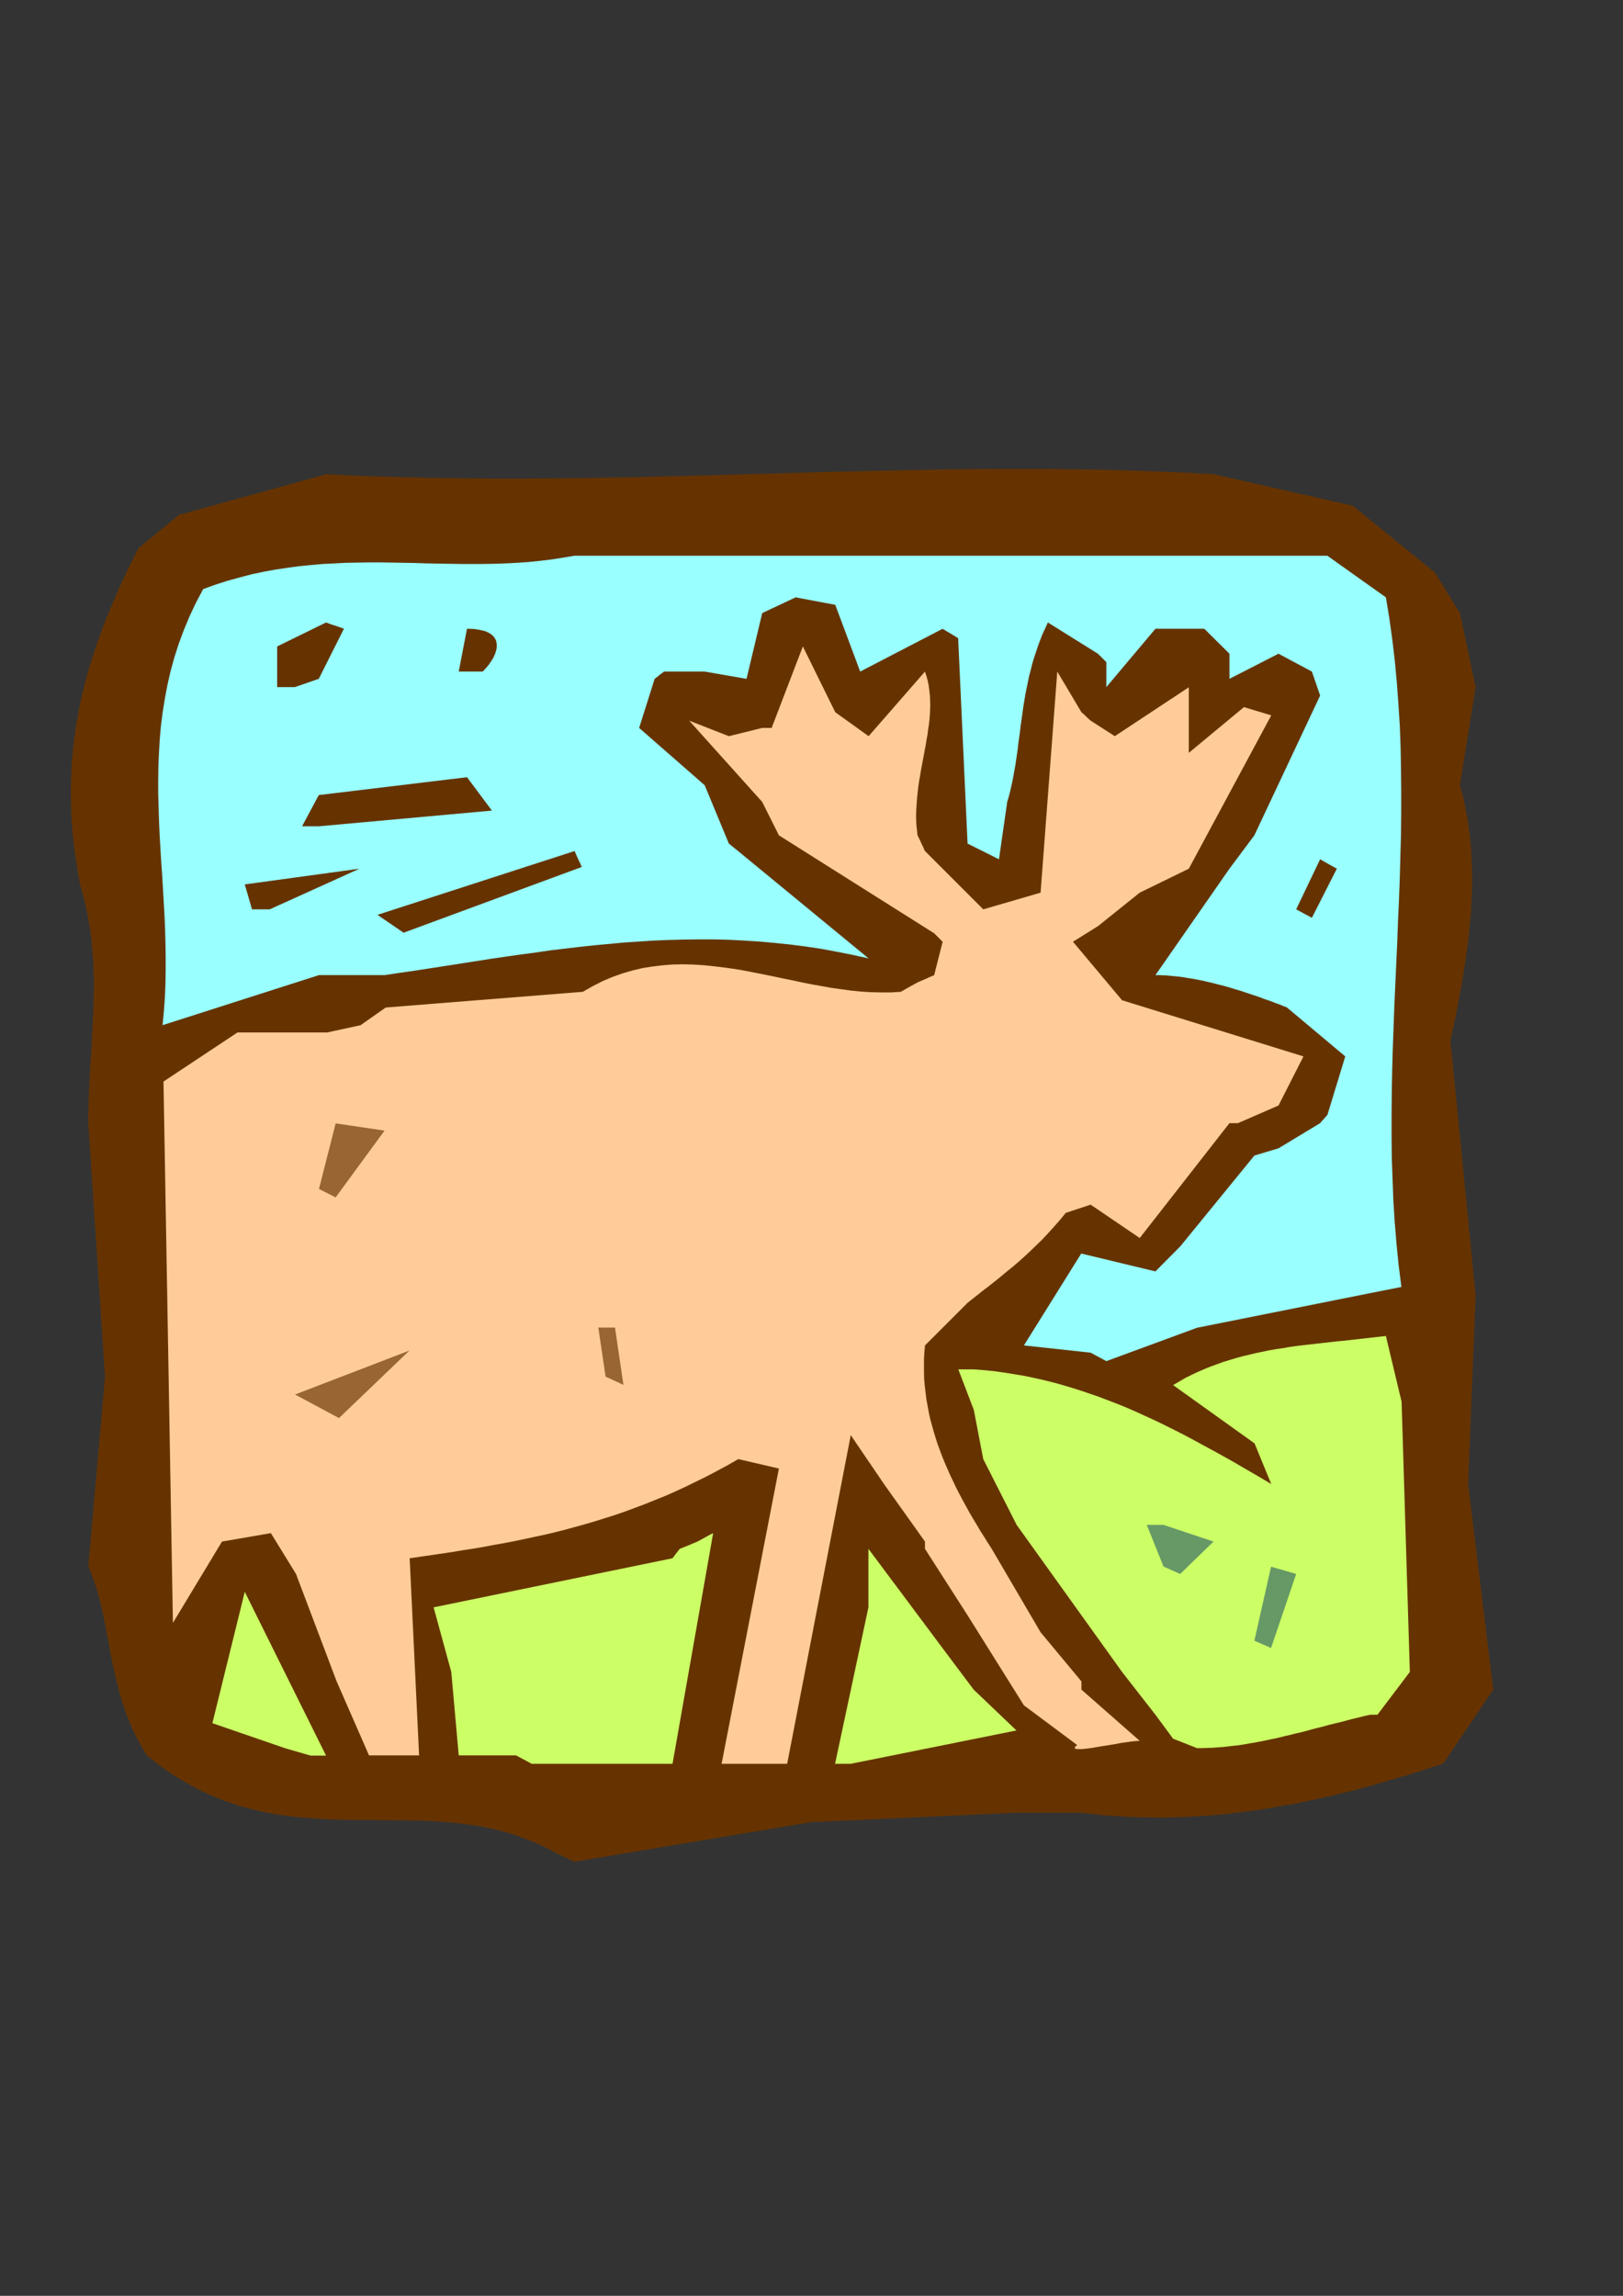
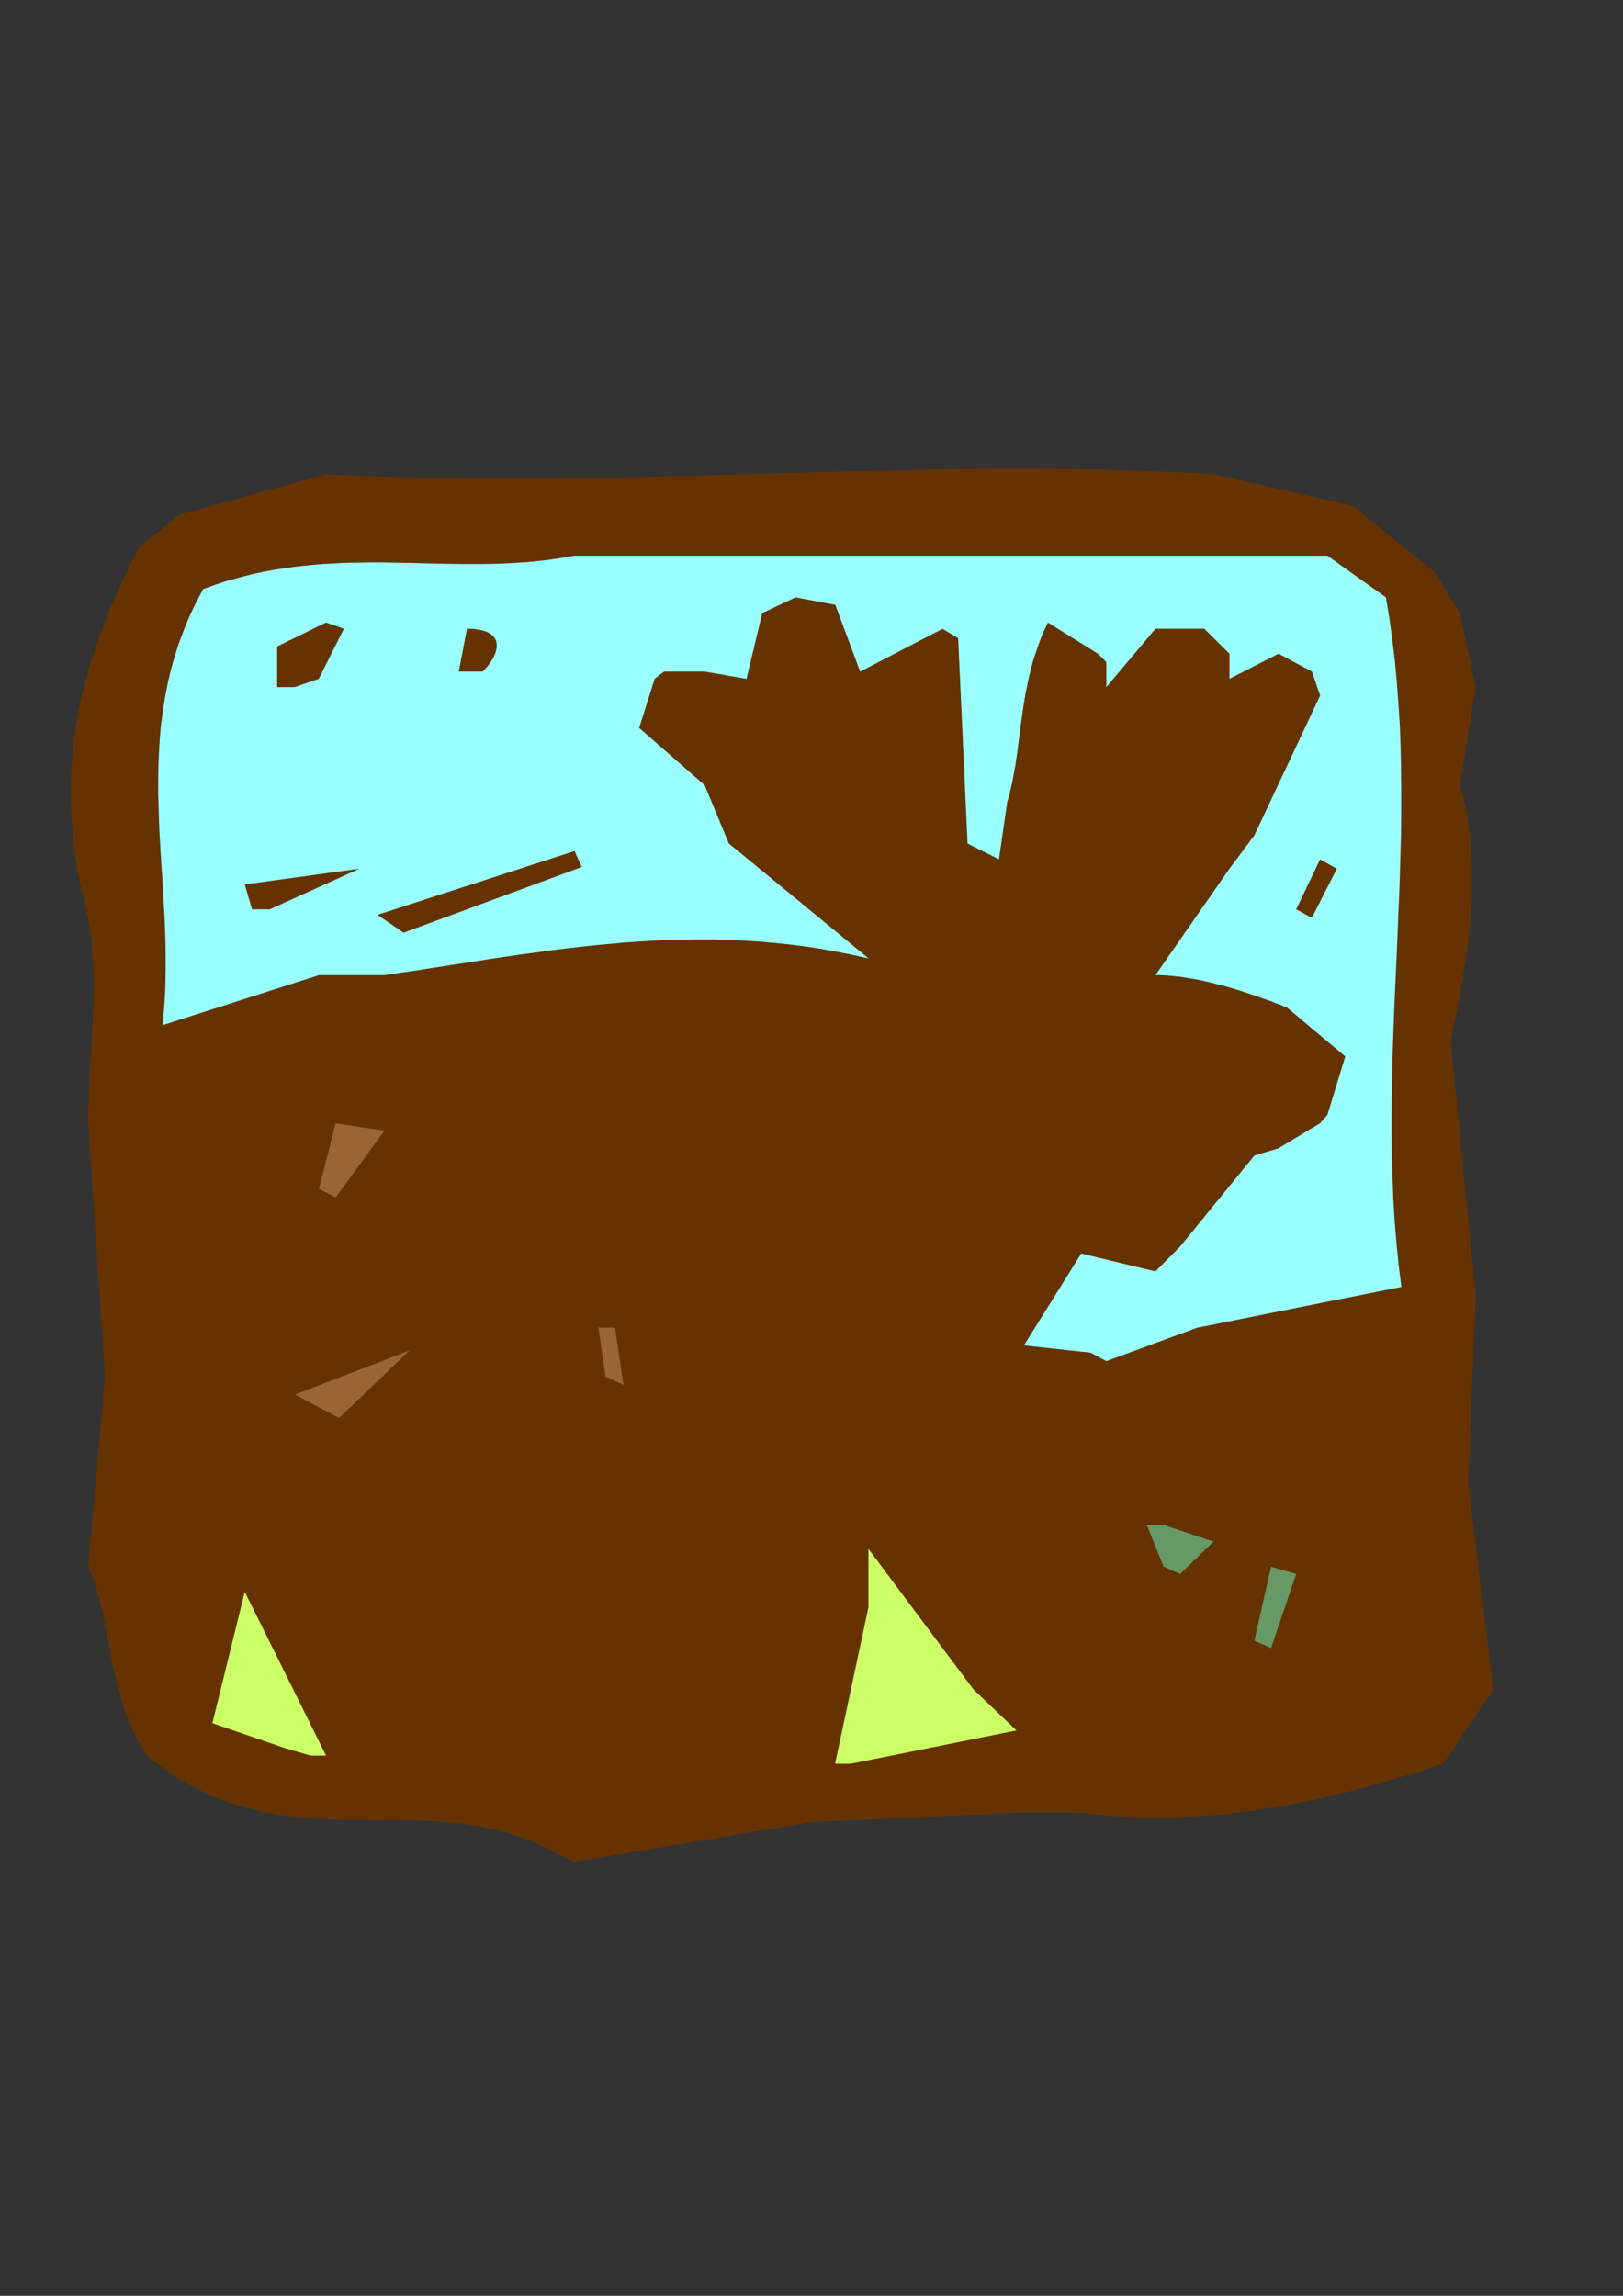
<svg xmlns="http://www.w3.org/2000/svg" height="841.89pt" viewBox="0 0 595.276 841.89" width="595.276pt" version="1.1" id="e71a94cf-f610-11ea-928a-dcc15c148e23">
  <rect x="0" y="0" width="595.276" height="841.89" fill="#333333" stroke="none" />
  <g>
    <path style="fill:#663300;" d="M 204.182,679.641 L 199.718,677.265 195.182,675.249 190.646,673.521 186.11,672.009 181.502,670.857 176.894,669.849 172.286,669.129 167.678,668.553 162.998,668.121 158.39,667.833 153.71,667.617 149.03,667.545 144.278,667.473 139.598,667.473 134.846,667.401 130.166,667.401 125.414,667.329 120.662,667.185 115.91,666.897 111.158,666.537 106.406,666.033 101.582,665.385 96.83,664.521 92.078,663.369 87.254,662.073 82.502,660.417 77.75,658.545 72.926,656.313 68.174,653.721 63.35,650.841 58.598,647.457 53.846,643.713 52.478,641.481 51.182,639.177 49.958,636.945 48.878,634.641 47.87,632.409 46.934,630.105 46.07,627.873 45.35,625.641 44.63,623.337 43.91,621.105 43.334,618.873 42.758,616.641 42.254,614.409 41.75,612.177 41.246,610.017 40.814,607.785 40.382,605.625 40.022,603.393 39.59,601.233 39.158,599.073 38.798,596.913 38.366,594.825 37.934,592.665 37.502,590.577 36.998,588.489 36.494,586.473 35.918,584.385 35.342,582.369 34.694,580.353 33.974,578.337 33.254,576.393 32.39,574.449 38.51,504.825 32.39,411.873 32.39,409.065 32.462,406.257 32.534,403.449 32.606,400.641 32.75,397.905 32.894,395.169 33.038,392.433 33.182,389.697 33.398,386.961 33.542,384.225 33.686,381.561 33.83,378.825 33.974,376.161 34.118,373.425 34.19,370.761 34.334,368.025 34.334,365.361 34.406,362.697 34.406,359.961 34.334,357.297 34.262,354.561 34.118,351.897 33.902,349.161 33.686,346.425 33.398,343.689 33.038,340.953 32.606,338.217 32.102,335.481 31.526,332.673 30.878,329.865 30.158,327.057 29.366,324.249 28.574,320.073 27.926,315.897 27.35,311.793 26.846,307.689 26.486,303.657 26.198,299.697 26.054,295.737 25.982,291.849 25.982,287.961 26.126,284.073 26.27,280.257 26.63,276.441 26.99,272.625 27.494,268.881 28.07,265.137 28.718,261.393 29.438,257.649 30.302,253.905 31.238,250.233 32.246,246.489 33.326,242.745 34.55,239.073 35.774,235.329 37.142,231.585 38.582,227.841 40.094,224.097 41.678,220.281 43.334,216.465 45.062,212.649 46.862,208.833 48.806,204.945 50.75,201.057 65.654,188.817 119.654,173.913 130.094,174.417 140.534,174.777 150.902,175.065 161.27,175.281 171.566,175.425 181.862,175.497 192.086,175.497 202.382,175.425 212.534,175.353 222.758,175.137 232.91,174.993 243.062,174.705 253.214,174.489 263.366,174.201 273.446,173.913 283.526,173.625 293.606,173.337 303.686,173.049 313.766,172.833 323.846,172.617 333.926,172.401 344.006,172.185 354.086,172.041 364.166,171.969 374.246,171.969 384.326,171.969 394.478,172.113 404.558,172.257 414.71,172.545 424.862,172.905 435.014,173.337 445.166,173.913 496.07,185.433 526.238,209.913 535.454,224.817 541.214,251.961 535.454,287.961 536.246,290.841 536.966,293.721 537.542,296.601 538.118,299.553 538.55,302.433 538.982,305.385 539.27,308.337 539.558,311.289 539.702,314.241 539.846,317.193 539.918,320.145 539.918,323.097 539.918,326.049 539.774,329.001 539.63,332.025 539.486,334.977 539.198,337.929 538.91,340.881 538.622,343.833 538.262,346.785 537.83,349.737 537.47,352.689 536.966,355.641 536.534,358.593 536.03,361.473 535.454,364.425 534.95,367.305 534.374,370.185 533.798,373.065 533.222,375.945 532.574,378.825 531.998,381.633 541.214,475.017 538.478,544.209 547.694,619.593 529.334,646.737 525.086,648.105 520.91,649.473 516.734,650.769 512.486,651.993 508.382,653.217 504.206,654.441 500.03,655.593 495.926,656.673 491.75,657.681 487.646,658.689 483.542,659.625 479.366,660.489 475.262,661.353 471.158,662.073 467.054,662.793 462.95,663.513 458.846,664.089 454.742,664.593 450.638,665.097 446.534,665.529 442.358,665.817 438.254,666.105 434.15,666.321 429.974,666.465 425.87,666.537 421.694,666.465 417.518,666.393 413.414,666.249 409.166,665.961 404.99,665.673 400.814,665.241 396.566,664.737 372.878,664.737 297.494,668.193 210.662,682.737 204.182,679.641 Z" />
-     <path style="fill:#ccff66;" d="M 189.278,643.713 L 168.254,643.713 165.518,613.113 159.038,589.425 246.662,571.425 247.526,570.273 248.174,569.409 248.678,568.833 248.966,568.401 249.182,568.185 249.254,568.041 249.326,567.969 249.326,567.969 251.486,567.105 253.07,566.457 254.222,565.953 255.014,565.665 255.446,565.449 255.734,565.377 255.806,565.305 255.806,565.305 257.678,564.297 259.118,563.505 260.126,562.929 260.846,562.569 261.278,562.353 261.494,562.281 261.566,562.209 261.566,562.209 246.662,646.809 195.038,646.809 189.278,643.713 Z" />
-     <path style="fill:#ffcc99;" d="M 264.662,646.809 L 285.686,538.521 270.782,535.065 266.894,537.297 263.006,539.385 259.19,541.401 255.374,543.273 251.558,545.145 247.814,546.873 244.07,548.529 240.326,550.041 236.582,551.553 232.91,552.921 229.238,554.289 225.494,555.585 221.822,556.737 218.15,557.889 214.478,558.969 210.806,559.977 207.134,560.985 203.462,561.921 199.79,562.785 196.046,563.577 192.374,564.369 188.63,565.161 184.886,565.881 181.142,566.529 177.398,567.249 173.582,567.897 169.766,568.473 165.95,569.121 162.062,569.697 158.174,570.273 154.214,570.849 150.254,571.425 153.71,643.713 135.35,643.713 123.47,616.569 108.566,577.185 99.35,562.209 81.422,565.305 63.422,595.113 59.966,396.609 87.11,378.609 120.014,378.609 132.254,375.945 141.47,369.465 213.758,363.705 217.43,361.617 221.102,359.745 224.702,358.233 228.374,356.937 232.046,355.857 235.718,354.993 239.39,354.417 242.99,353.985 246.662,353.697 250.334,353.625 254.006,353.697 257.606,353.913 261.278,354.273 264.95,354.705 268.622,355.209 272.222,355.785 275.894,356.505 279.566,357.225 283.166,357.945 286.838,358.737 290.438,359.457 294.11,360.249 297.71,360.969 301.382,361.617 304.982,362.265 308.654,362.769 312.254,363.273 315.926,363.633 319.526,363.849 323.126,363.921 326.798,363.921 330.398,363.705 332.414,362.553 333.926,361.689 335.006,361.113 335.726,360.681 336.23,360.465 336.446,360.321 336.518,360.249 336.518,360.249 338.534,359.385 340.046,358.737 341.126,358.233 341.846,357.945 342.35,357.729 342.566,357.657 342.638,357.585 342.638,357.585 345.734,345.345 344.726,344.337 343.934,343.545 343.358,342.969 342.998,342.609 342.782,342.393 342.71,342.321 342.638,342.249 342.638,342.249 285.686,306.321 279.566,294.081 252.782,264.273 267.326,269.961 279.566,266.937 280.718,266.937 281.582,266.937 282.158,266.937 282.59,266.937 282.806,266.937 282.95,266.937 283.022,266.937 283.022,266.937 294.47,237.057 306.35,261.177 318.59,269.961 339.254,246.273 339.83,248.001 340.262,249.657 340.622,251.385 340.838,253.113 341.054,254.913 341.126,256.641 341.198,258.441 341.126,260.241 341.054,262.041 340.91,263.841 340.694,265.713 340.406,267.513 340.19,269.385 339.83,271.257 339.542,273.129 339.182,275.001 338.822,276.945 338.462,278.817 338.102,280.761 337.742,282.705 337.454,284.577 337.094,286.521 336.806,288.465 336.59,290.481 336.374,292.425 336.23,294.369 336.086,296.385 336.014,298.329 336.014,300.345 336.086,302.289 336.302,304.305 336.518,306.321 337.454,308.193 338.102,309.633 338.606,310.641 338.894,311.361 339.11,311.793 339.182,312.009 339.254,312.081 339.254,312.081 360.638,333.465 381.662,327.345 387.782,246.273 396.638,261.177 397.79,262.185 398.582,262.977 399.23,263.553 399.59,263.913 399.878,264.129 399.95,264.201 400.022,264.273 400.022,264.273 408.878,269.961 436.022,252.033 436.022,276.081 456.254,259.305 466.262,262.329 436.022,318.561 418.022,327.345 402.758,339.585 393.542,345.345 411.542,366.801 478.07,387.393 468.926,405.393 454.022,411.873 453.014,411.873 452.222,411.873 451.646,411.873 451.286,411.873 451.07,411.873 450.998,411.873 450.926,411.873 450.926,411.873 418.022,453.993 400.022,441.753 390.878,444.777 388.646,447.513 386.414,450.033 384.254,452.409 382.166,454.641 380.006,456.729 377.918,458.745 375.83,460.689 373.742,462.561 371.654,464.361 369.422,466.161 367.262,467.961 364.958,469.833 362.582,471.705 360.134,473.577 357.614,475.593 354.95,477.681 339.254,493.377 339.038,495.897 338.894,498.345 338.894,500.865 338.894,503.313 338.966,505.761 339.182,508.209 339.47,510.585 339.758,513.033 340.19,515.409 340.622,517.785 341.126,520.161 341.774,522.537 342.422,524.841 343.142,527.217 343.862,529.521 344.726,531.825 345.59,534.129 346.526,536.433 347.534,538.737 348.542,541.041 349.622,543.273 350.702,545.577 351.854,547.809 353.078,550.113 354.302,552.345 355.526,554.577 356.822,556.809 358.19,559.041 359.486,561.273 360.926,563.505 362.294,565.737 363.734,567.969 381.662,598.569 396.638,616.569 396.638,617.577 396.638,618.297 396.638,618.873 396.638,619.233 396.638,619.449 396.638,619.521 396.638,619.593 396.638,619.593 418.022,638.385 416.726,638.457 415.07,638.601 413.126,638.889 411.038,639.177 408.806,639.609 406.574,639.969 404.27,640.329 402.11,640.689 400.022,641.049 398.222,641.265 396.638,641.409 395.414,641.409 394.55,641.337 394.19,641.049 394.334,640.545 395.054,639.897 375.542,625.353 354.95,592.449 339.254,567.969 339.254,567.105 339.254,566.457 339.254,565.953 339.254,565.665 339.254,565.449 339.254,565.377 339.254,565.305 339.254,565.305 324.278,544.281 312.038,526.281 288.71,646.809 270.782,646.809 264.662,646.809 Z" />
    <path style="fill:#ccff66;" d="M 306.278,646.809 L 318.518,589.425 318.518,567.969 345.662,604.329 357.11,619.593 372.806,634.569 311.966,646.809 306.278,646.809 Z" />
    <path style="fill:#ccff66;" d="M 104.678,641.121 L 77.894,631.905 89.774,583.737 119.582,643.785 117.71,643.785 116.27,643.785 115.262,643.785 114.614,643.785 114.182,643.785 113.966,643.785 113.894,643.785 113.894,643.785 104.678,641.121 Z" />
-     <path style="fill:#ccff66;" d="M 430.262,637.593 L 423.782,628.809 411.542,613.113 372.878,559.185 360.638,535.065 357.182,517.065 351.494,502.161 353.366,502.161 354.806,502.161 355.814,502.161 356.462,502.161 356.894,502.161 357.11,502.161 357.182,502.161 357.182,502.161 360.854,502.449 364.526,502.809 368.126,503.313 371.726,503.889 375.254,504.465 378.782,505.185 382.31,505.977 385.838,506.841 389.294,507.777 392.678,508.785 396.134,509.865 399.518,511.017 402.902,512.169 406.286,513.465 409.67,514.761 413.054,516.129 416.366,517.569 419.678,519.081 422.99,520.593 426.302,522.177 429.614,523.833 432.926,525.489 436.238,527.217 439.55,529.017 442.862,530.817 446.174,532.617 449.558,534.489 452.87,536.361 456.182,538.305 459.566,540.249 462.878,542.193 466.262,544.209 460.142,529.305 430.262,507.921 432.494,506.625 434.726,505.329 437.03,504.177 439.334,503.097 441.638,502.089 443.942,501.153 446.318,500.289 448.694,499.425 451.07,498.705 453.446,497.985 455.822,497.337 458.27,496.761 460.646,496.185 463.094,495.681 465.542,495.177 467.99,494.745 470.51,494.385 472.958,493.953 475.478,493.593 477.926,493.305 480.446,493.017 482.966,492.729 485.486,492.441 488.006,492.153 490.526,491.865 493.046,491.649 495.566,491.361 498.158,491.073 500.678,490.785 503.198,490.497 505.79,490.209 508.31,489.921 514.07,514.041 517.094,613.113 505.214,628.809 504.35,628.809 503.702,628.809 503.198,628.809 502.91,628.809 502.694,628.809 502.622,628.809 502.55,628.809 502.55,628.809 500.246,629.313 498.014,629.889 495.854,630.393 493.694,630.969 491.534,631.545 489.374,632.049 487.358,632.553 485.27,633.129 483.254,633.633 481.238,634.137 479.222,634.713 477.278,635.217 475.334,635.649 473.39,636.153 471.446,636.585 469.502,637.089 467.63,637.521 465.758,637.881 463.814,638.313 461.942,638.673 460.07,639.033 458.198,639.321 456.326,639.681 454.454,639.969 452.51,640.185 450.638,640.401 448.766,640.617 446.822,640.761 444.878,640.905 442.934,640.977 440.99,641.049 439.046,641.049 430.262,637.593 Z" />
    <path style="fill:#669966;" d="M 460.07,601.665 L 460.07,601.665 460.07,601.665 460.07,601.665 460.07,601.665 466.19,574.521 469.214,575.385 471.518,576.033 473.174,576.537 474.254,576.825 474.902,577.041 475.262,577.113 475.406,577.185 475.406,577.185 466.19,604.329 460.07,601.665 Z" />
    <path style="fill:#669966;" d="M 426.734,574.449 L 420.614,559.185 422.63,559.185 424.142,559.185 425.222,559.185 425.942,559.185 426.446,559.185 426.662,559.185 426.734,559.185 426.734,559.185 445.094,565.305 432.854,577.185 426.734,574.449 Z" />
    <path style="fill:#996633;" d="M 108.206,511.377 L 108.206,511.377 108.206,511.377 108.206,511.377 108.206,511.377 150.182,495.249 124.334,520.017 108.206,511.377 Z" />
    <path style="fill:#996633;" d="M 222.11,504.825 L 219.446,486.825 221.462,486.825 222.974,486.825 224.054,486.825 224.774,486.825 225.278,486.825 225.494,486.825 225.566,486.825 225.566,486.825 228.662,507.849 222.11,504.825 Z" />
    <path style="fill:#99ffff;" d="M 400.022,496.041 L 375.542,493.377 396.566,459.681 423.782,466.233 432.926,457.017 460.07,423.753 468.926,421.089 484.19,411.873 485.054,410.865 485.702,410.145 486.206,409.569 486.494,409.209 486.71,408.993 486.782,408.921 486.854,408.849 486.854,408.849 493.406,387.393 471.95,369.393 470.582,368.889 469.214,368.313 467.774,367.809 466.334,367.233 464.894,366.729 463.382,366.225 461.942,365.649 460.43,365.145 458.918,364.641 457.406,364.137 455.894,363.633 454.31,363.129 452.798,362.697 451.214,362.193 449.702,361.761 448.118,361.329 446.606,360.969 445.022,360.537 443.438,360.177 441.926,359.817 440.342,359.457 438.758,359.169 437.246,358.881 435.734,358.665 434.15,358.377 432.638,358.161 431.126,358.017 429.614,357.873 428.174,357.729 426.662,357.657 425.222,357.585 423.782,357.585 450.926,318.561 460.07,306.321 484.19,255.057 481.166,246.273 468.926,239.721 450.926,248.937 450.926,239.721 441.71,230.577 423.782,230.577 405.782,251.961 405.782,242.817 404.774,241.809 403.982,241.017 403.406,240.441 403.046,240.081 402.83,239.865 402.758,239.793 402.686,239.721 402.686,239.721 384.326,228.273 383.318,230.505 382.31,232.665 381.446,234.897 380.654,237.057 379.934,239.217 379.214,241.377 378.566,243.537 378.062,245.625 377.486,247.785 377.054,249.873 376.622,251.961 376.19,254.049 375.83,256.137 375.47,258.225 375.182,260.241 374.894,262.329 374.606,264.345 374.318,266.361 374.102,268.377 373.814,270.393 373.526,272.409 373.31,274.425 373.022,276.441 372.734,278.385 372.446,280.401 372.086,282.345 371.726,284.361 371.366,286.305 370.934,288.249 370.502,290.193 369.998,292.137 369.422,294.081 366.398,315.105 354.878,309.345 351.422,234.033 349.55,232.881 348.11,232.017 347.102,231.441 346.454,231.009 346.022,230.793 345.806,230.649 345.734,230.577 345.734,230.577 315.494,246.273 306.35,221.793 291.806,219.057 279.566,224.817 273.806,248.937 258.47,246.273 243.566,246.273 242.414,247.137 241.55,247.785 240.974,248.289 240.542,248.577 240.326,248.793 240.182,248.865 240.11,248.937 240.11,248.937 234.422,266.937 258.47,287.961 267.326,309.345 268.478,310.281 269.27,310.929 269.918,311.433 270.278,311.721 270.566,311.937 270.638,312.009 270.71,312.081 270.71,312.081 318.59,351.465 312.758,350.169 306.926,349.017 301.166,347.937 295.406,347.073 289.718,346.353 284.102,345.777 278.486,345.273 272.87,344.913 267.326,344.625 261.782,344.481 256.238,344.481 250.766,344.553 245.294,344.697 239.822,344.913 234.422,345.273 228.95,345.633 223.55,346.137 218.078,346.641 212.678,347.217 207.206,347.865 201.806,348.513 196.406,349.305 190.934,350.025 185.462,350.817 179.99,351.609 174.518,352.473 168.974,353.337 163.43,354.201 157.886,355.065 152.342,355.929 146.726,356.721 141.038,357.585 116.99,357.585 59.606,375.945 60.11,370.833 60.47,365.793 60.686,360.753 60.758,355.713 60.758,350.673 60.686,345.633 60.542,340.593 60.326,335.625 60.038,330.585 59.75,325.617 59.462,320.649 59.102,315.681 58.814,310.713 58.526,305.745 58.31,300.777 58.166,295.809 58.022,290.841 58.022,285.945 58.094,280.977 58.31,276.009 58.598,271.041 59.03,266.073 59.678,261.105 60.47,256.137 61.406,251.169 62.558,246.129 63.926,241.161 65.51,236.193 67.382,231.153 69.47,226.113 71.846,221.073 74.51,216.033 79.046,214.377 83.582,212.937 88.046,211.713 92.438,210.561 96.902,209.625 101.222,208.833 105.614,208.185 109.934,207.609 114.254,207.177 118.502,206.817 122.822,206.601 127.07,206.385 131.246,206.313 135.494,206.241 139.67,206.241 143.918,206.313 148.094,206.385 152.198,206.457 156.374,206.601 160.55,206.673 164.726,206.745 168.902,206.817 173.006,206.817 177.182,206.817 181.358,206.745 185.534,206.601 189.638,206.385 193.814,206.097 198.062,205.665 202.238,205.161 206.414,204.513 210.662,203.793 486.854,203.793 508.31,219.057 509.606,226.905 510.686,234.753 511.622,242.673 512.342,250.521 512.918,258.369 513.422,266.289 513.71,274.137 513.854,282.057 513.926,289.905 513.926,297.825 513.854,305.745 513.638,313.593 513.422,321.513 513.134,329.433 512.774,337.281 512.486,345.201 512.126,353.121 511.766,361.041 511.406,368.961 511.118,376.881 510.83,384.801 510.614,392.721 510.47,400.641 510.398,408.561 510.398,416.481 510.47,424.401 510.758,432.321 511.046,440.241 511.55,448.161 512.198,456.081 512.99,464.001 513.998,471.921 439.046,486.897 405.782,499.137 400.022,496.041 Z" />
    <path style="fill:#996633;" d="M 116.99,435.993 L 116.99,435.993 116.99,435.993 116.99,435.993 116.99,435.993 123.11,411.945 141.038,414.609 123.11,439.089 116.99,435.993 Z" />
    <path style="fill:#663300;" d="M 92.438,333.465 L 89.774,324.321 131.822,318.561 98.918,333.465 92.438,333.465 Z" />
    <path style="fill:#663300;" d="M 475.406,333.465 L 475.406,333.465 475.406,333.465 475.406,333.465 475.406,333.465 484.19,315.105 486.206,316.257 487.718,317.121 488.798,317.697 489.518,318.129 490.022,318.345 490.238,318.489 490.31,318.561 490.31,318.561 481.166,336.561 475.406,333.465 Z" />
    <path style="fill:#663300;" d="M 138.446,335.481 L 138.446,335.481 138.446,335.481 138.446,335.481 138.446,335.481 210.734,312.081 211.598,314.025 212.246,315.465 212.75,316.473 213.038,317.193 213.254,317.625 213.326,317.841 213.398,317.913 213.398,317.913 148.022,342.033 138.446,335.481 Z" />
-     <path style="fill:#663300;" d="M 110.798,303.009 L 116.918,291.561 171.278,285.009 180.422,297.249 116.918,303.009 110.798,303.009 Z" />
    <path style="fill:#663300;" d="M 101.654,251.961 L 101.654,237.057 119.582,228.273 121.742,229.065 123.398,229.569 124.55,230.001 125.342,230.289 125.774,230.433 126.062,230.505 126.134,230.577 126.134,230.577 116.918,248.937 108.134,251.961 101.654,251.961 Z" />
    <path style="fill:#663300;" d="M 168.254,246.273 L 171.278,230.577 173.87,230.649 176.102,231.009 177.902,231.441 179.342,232.089 180.494,232.881 181.358,233.817 181.934,234.897 182.15,235.977 182.222,237.201 182.006,238.425 181.574,239.793 180.998,241.089 180.206,242.385 179.27,243.753 178.19,245.049 177.038,246.273 168.254,246.273 Z" />
  </g>
</svg>